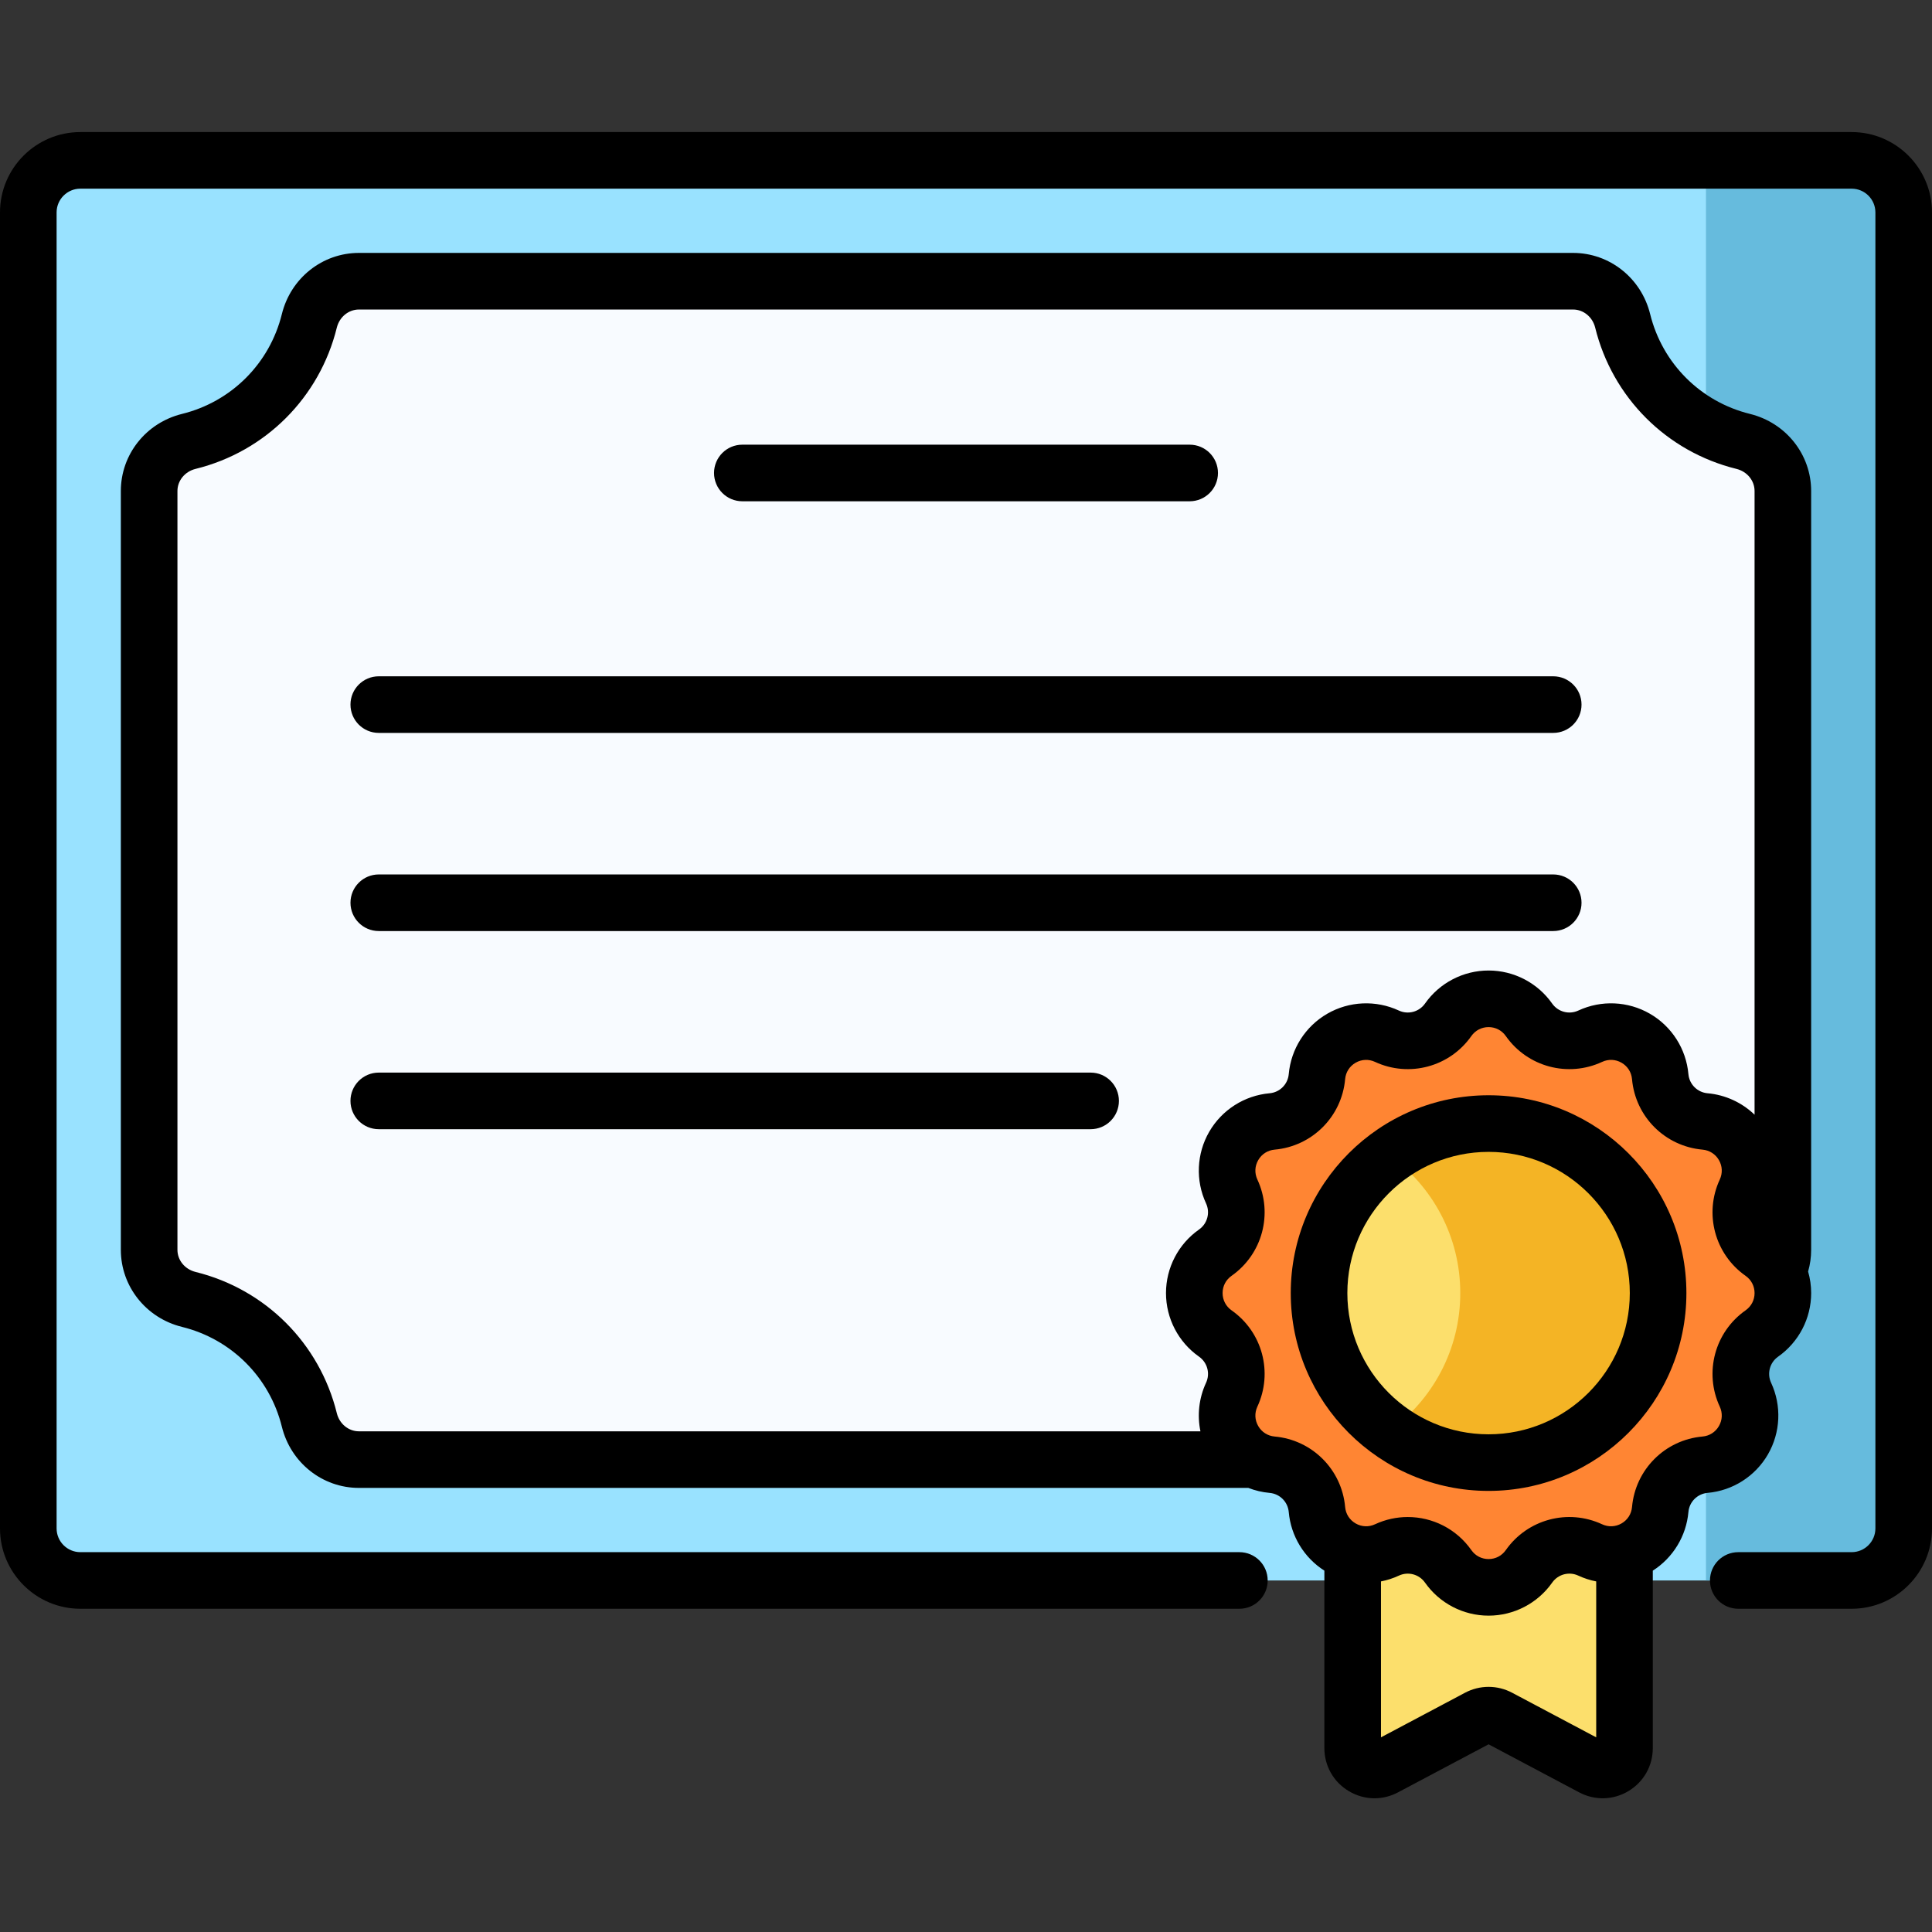
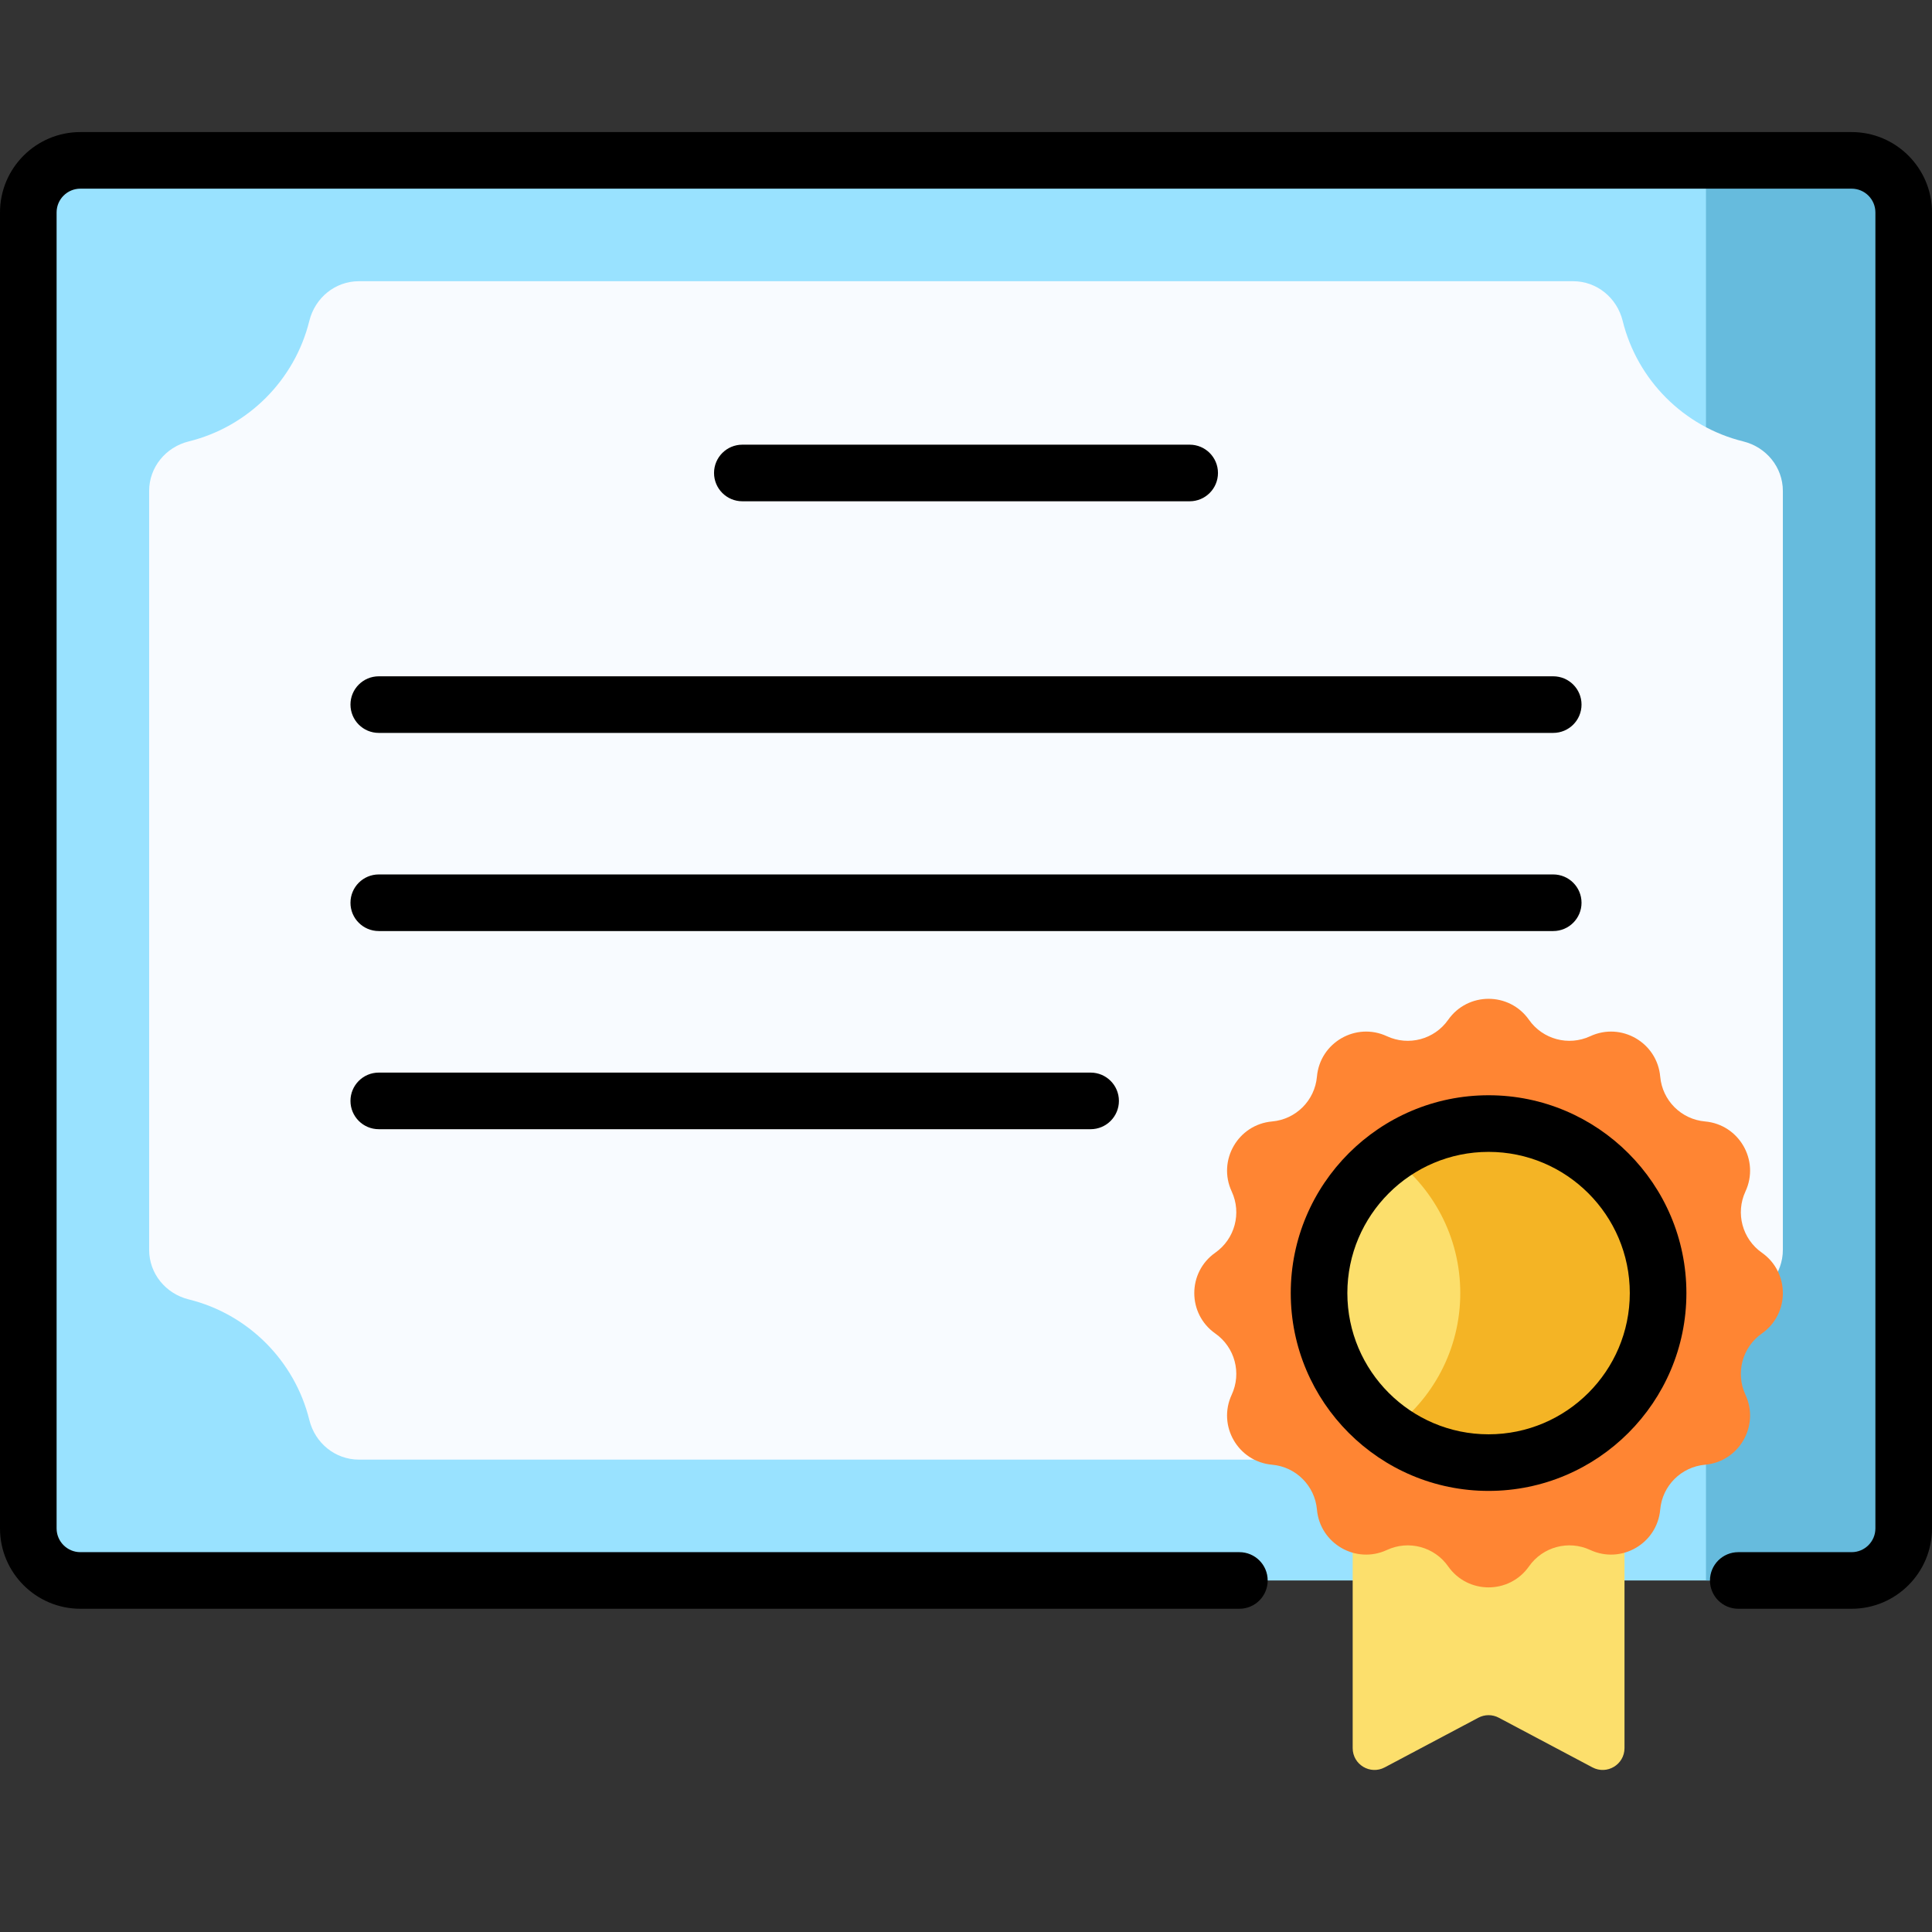
<svg xmlns="http://www.w3.org/2000/svg" height="512pt" viewBox="0 -35 512 512" width="512pt">
  <rect x="0" y="-35" width="512" height="512" fill="#333333" stroke="none" />
  <path d="m490.703 383.84h-469.406c-7.621 0-13.797-6.176-13.797-13.797v-348.746c0-7.621 6.176-13.797 13.797-13.797h469.406c7.621 0 13.797 6.176 13.797 13.797v348.746c0 7.621-6.176 13.797-13.797 13.797zm0 0" fill="#99e2ff" />
  <path d="m490.703 7.5h-38.605v376.34h38.605c7.621 0 13.797-6.176 13.797-13.797v-348.746c0-7.621-6.176-13.797-13.797-13.797zm0 0" fill="#6bd" />
  <path d="m472.477 296.219v-201.102c0-6.297-4.395-11.633-10.508-13.141-15.707-3.875-28.07-16.238-31.945-31.945-1.508-6.113-6.844-10.508-13.141-10.508h-321.766c-6.297 0-11.633 4.395-13.141 10.508-3.875 15.707-16.238 28.07-31.945 31.945-6.113 1.508-10.508 6.844-10.508 13.141v201.102c0 6.301 4.395 11.633 10.508 13.141 15.707 3.875 28.07 16.242 31.945 31.949 1.508 6.113 6.844 10.504 13.141 10.504h321.766c6.297 0 11.633-4.391 13.141-10.504 3.875-15.707 16.238-28.074 31.945-31.949 6.113-1.508 10.508-6.84 10.508-13.141zm0 0" fill="#f8fbff" />
  <path d="m422.012 433.375-24.812-13.16c-1.695-.902-3.727-.902-5.422 0l-24.812 13.16c-3.852 2.047-8.492-.746-8.492-5.109v-102.605h72.035v102.605c0 4.363-4.645 7.156-8.496 5.109zm0 0" fill="#fcdf6c" />
  <path d="m405.199 235.262c3.641 5.184 10.477 7.016 16.223 4.348 8.227-3.824 17.75 1.676 18.551 10.707.559 6.316 5.562 11.32 11.879 11.879 9.031.801 14.531 10.328 10.711 18.551-2.672 5.746-.84 12.582 4.348 16.227 7.422 5.211 7.422 16.207 0 21.418-5.188 3.641-7.02 10.477-4.348 16.227 3.82 8.223-1.68 17.746-10.711 18.547-6.312.562-11.316 5.566-11.879 11.879-.801 9.035-10.324 14.531-18.551 10.711-5.746-2.672-12.582-.84-16.223 4.348-5.211 7.422-16.211 7.422-21.422 0-3.641-5.188-10.477-7.02-16.223-4.348-8.227 3.82-17.75-1.676-18.551-10.711-.562-6.312-5.566-11.316-11.879-11.879-9.031-.801-14.531-10.324-10.711-18.547 2.672-5.75.84-12.586-4.348-16.227-7.422-5.211-7.422-16.207 0-21.418 5.188-3.645 7.02-10.48 4.348-16.227-3.82-8.223 1.68-17.75 10.711-18.551 6.312-.559 11.316-5.562 11.879-11.879.801-9.031 10.324-14.531 18.551-10.707 5.746 2.668 12.582.84 16.223-4.348 5.211-7.422 16.211-7.422 21.422 0zm0 0" fill="#ff8533" />
  <path d="m439.414 307.68c0 24.812-20.113 44.926-44.926 44.926s-44.926-20.113-44.926-44.926 20.113-44.926 44.926-44.926 44.926 20.113 44.926 44.926zm0 0" fill="#fcdf6c" />
  <path d="m394.488 262.754c-9.785 0-18.832 3.141-26.211 8.453 11.328 8.156 18.711 21.449 18.711 36.473 0 15.027-7.383 28.32-18.711 36.477 7.379 5.312 16.426 8.449 26.211 8.449 24.812 0 44.926-20.113 44.926-44.922 0-24.816-20.113-44.93-44.926-44.93zm0 0" fill="#f4b425" />
  <path d="m196.727 97.844h118.547c4.145 0 7.5-3.359 7.5-7.5s-3.355-7.5-7.5-7.5h-118.547c-4.141 0-7.5 3.359-7.5 7.5s3.359 7.5 7.5 7.5zm0 0" />
  <path d="m100.379 159.227h311.242c4.145 0 7.5-3.359 7.5-7.5 0-4.145-3.355-7.5-7.5-7.5h-311.242c-4.145 0-7.5 3.355-7.5 7.5 0 4.141 3.355 7.5 7.5 7.5zm0 0" />
  <path d="m100.379 211.738h311.242c4.145 0 7.5-3.359 7.5-7.5s-3.355-7.5-7.5-7.5h-311.242c-4.145 0-7.5 3.359-7.5 7.5s3.355 7.5 7.5 7.5zm0 0" />
  <path d="m289.023 249.25h-188.645c-4.145 0-7.5 3.359-7.5 7.5s3.355 7.5 7.5 7.5h188.645c4.145 0 7.5-3.359 7.5-7.5s-3.355-7.5-7.5-7.5zm0 0" />
  <path d="m490.703 0h-469.406c-11.742 0-21.297 9.555-21.297 21.297v348.746c0 11.742 9.555 21.297 21.297 21.297h307.152c4.145 0 7.5-3.359 7.5-7.5 0-4.145-3.355-7.5-7.5-7.5h-307.152c-3.473 0-6.297-2.824-6.297-6.297v-348.746c0-3.473 2.824-6.297 6.297-6.297h469.406c3.473 0 6.297 2.824 6.297 6.297v348.746c0 3.473-2.824 6.297-6.297 6.297h-30.043c-4.145 0-7.5 3.355-7.5 7.5 0 4.141 3.355 7.5 7.5 7.5h30.043c11.742 0 21.297-9.555 21.297-21.297v-348.746c0-11.742-9.555-21.297-21.297-21.297zm0 0" />
-   <path d="m468.52 350.426c3.352-5.805 3.664-12.895.844-18.973-1.145-2.457-.363-5.367 1.855-6.926 5.48-3.848 8.758-10.145 8.758-16.848 0-1.953-.281-3.875-.812-5.711.539-1.863.809-3.785.809-5.75v-201.102c0-9.668-6.664-18.066-16.211-20.422-13.09-3.227-23.23-13.367-26.457-26.461-2.355-9.543-10.754-16.207-20.426-16.207h-321.762c-9.668 0-18.066 6.664-20.422 16.211-3.23 13.09-13.367 23.23-26.461 26.457-9.543 2.355-16.211 10.754-16.211 20.422v201.102c0 9.672 6.668 18.07 16.211 20.426 13.094 3.227 23.23 13.367 26.461 26.457 2.355 9.547 10.754 16.211 20.422 16.211h235.703c1.789.699 3.688 1.148 5.645 1.324 2.695.238 4.828 2.371 5.066 5.066.566 6.375 4.074 12.117 9.441 15.539v47.023c0 4.703 2.406 8.957 6.438 11.383 2.117 1.273 4.477 1.918 6.84 1.918 2.129 0 4.266-.523 6.23-1.566l24.008-12.738 24.008 12.738c4.152 2.203 9.043 2.074 13.074-.352 4.031-2.426 6.438-6.68 6.438-11.383v-47.023c5.363-3.422 8.871-9.164 9.438-15.539.238-2.695 2.371-4.832 5.07-5.07 6.672-.59 12.656-4.406 16.004-10.207zm-379.258-10.914c-4.57-18.52-18.914-32.863-37.434-37.434-2.828-.695-4.805-3.105-4.805-5.859v-201.102c0-2.75 1.977-5.16 4.805-5.855 18.52-4.57 32.863-18.914 37.43-37.434.699-2.828 3.109-4.801 5.859-4.801h321.766c2.75 0 5.16 1.977 5.855 4.801 4.57 18.52 18.914 32.863 37.434 37.434 2.828.695 4.805 3.105 4.805 5.855v165.289c-3.348-3.219-7.73-5.262-12.461-5.68-2.699-.242-4.832-2.375-5.07-5.07-.594-6.676-4.41-12.66-10.211-16.008-5.805-3.352-12.898-3.664-18.969-.84-2.461 1.141-5.371.359-6.93-1.855-3.852-5.484-10.148-8.758-16.848-8.758-6.703 0-13 3.273-16.848 8.758-1.559 2.215-4.473 2.996-6.926 1.855-6.078-2.824-13.168-2.508-18.973.84-5.801 3.348-9.617 9.332-10.211 16.008-.238 2.695-2.371 4.828-5.07 5.07-6.672.59-12.656 4.41-16.008 10.211s-3.664 12.895-.84 18.969c1.141 2.457.359 5.371-1.855 6.926-5.484 3.852-8.758 10.148-8.758 16.848 0 6.703 3.273 13 8.758 16.848 2.219 1.559 2.996 4.469 1.855 6.926-1.887 4.062-2.371 8.578-1.484 12.859h-223.012c-2.75 0-5.16-1.973-5.855-4.801zm311.453 74.074c-3.898-2.066-8.555-2.066-12.453 0l-22.289 11.828v-41.324c1.621-.312 3.215-.824 4.742-1.535 2.461-1.145 5.371-.359 6.926 1.855 3.852 5.48 10.148 8.754 16.848 8.754 6.703 0 13-3.273 16.852-8.754 1.555-2.219 4.469-3 6.926-1.855 1.527.711 3.121 1.223 4.742 1.535v41.324zm61.883-101.332c-8.168 5.734-11.047 16.469-6.84 25.523.777 1.672.695 3.547-.227 5.145s-2.504 2.609-4.344 2.773c-9.945.883-17.801 8.738-18.684 18.684-.164 1.84-1.176 3.422-2.773 4.344-1.598.922-3.473 1.004-5.145.23-9.062-4.211-19.793-1.332-25.527 6.836-1.059 1.512-2.727 2.379-4.57 2.379s-3.512-.867-4.57-2.379c-3.965-5.645-10.312-8.762-16.848-8.762-2.922 0-5.879.625-8.676 1.922-1.676.781-3.551.695-5.148-.227s-2.609-2.504-2.773-4.344c-.883-9.941-8.738-17.801-18.684-18.684-1.84-.164-3.422-1.176-4.344-2.773-.926-1.598-1.008-3.473-.23-5.145 4.207-9.055 1.332-19.789-6.84-25.523-1.508-1.062-2.375-2.73-2.375-4.574s.867-3.512 2.375-4.57c8.172-5.738 11.047-16.473 6.84-25.523-.777-1.676-.695-3.551.23-5.148.922-1.598 2.504-2.609 4.344-2.773 9.941-.883 17.801-8.738 18.684-18.684.164-1.84 1.176-3.422 2.773-4.344s3.477-1.004 5.145-.227c9.059 4.207 19.789 1.328 25.523-6.84 1.062-1.512 2.73-2.375 4.574-2.375s3.512.863 4.57 2.375c5.734 8.168 16.473 11.047 25.523 6.84 1.676-.777 3.551-.695 5.148.227 1.598.922 2.605 2.504 2.77 4.344.883 9.945 8.742 17.801 18.688 18.684 1.836.164 3.422 1.176 4.344 2.773s1.004 3.473.227 5.148c-4.207 9.051-1.328 19.785 6.84 25.523 1.512 1.062 2.379 2.727 2.379 4.57 0 1.848-.867 3.512-2.379 4.574zm0 0" />
  <path d="m394.488 255.254c-28.906 0-52.426 23.52-52.426 52.426s23.52 52.426 52.426 52.426 52.426-23.52 52.426-52.426-23.52-52.426-52.426-52.426zm0 89.852c-20.637 0-37.426-16.789-37.426-37.426 0-20.633 16.789-37.422 37.426-37.422s37.426 16.789 37.426 37.422c0 20.637-16.789 37.426-37.426 37.426zm0 0" />
</svg>